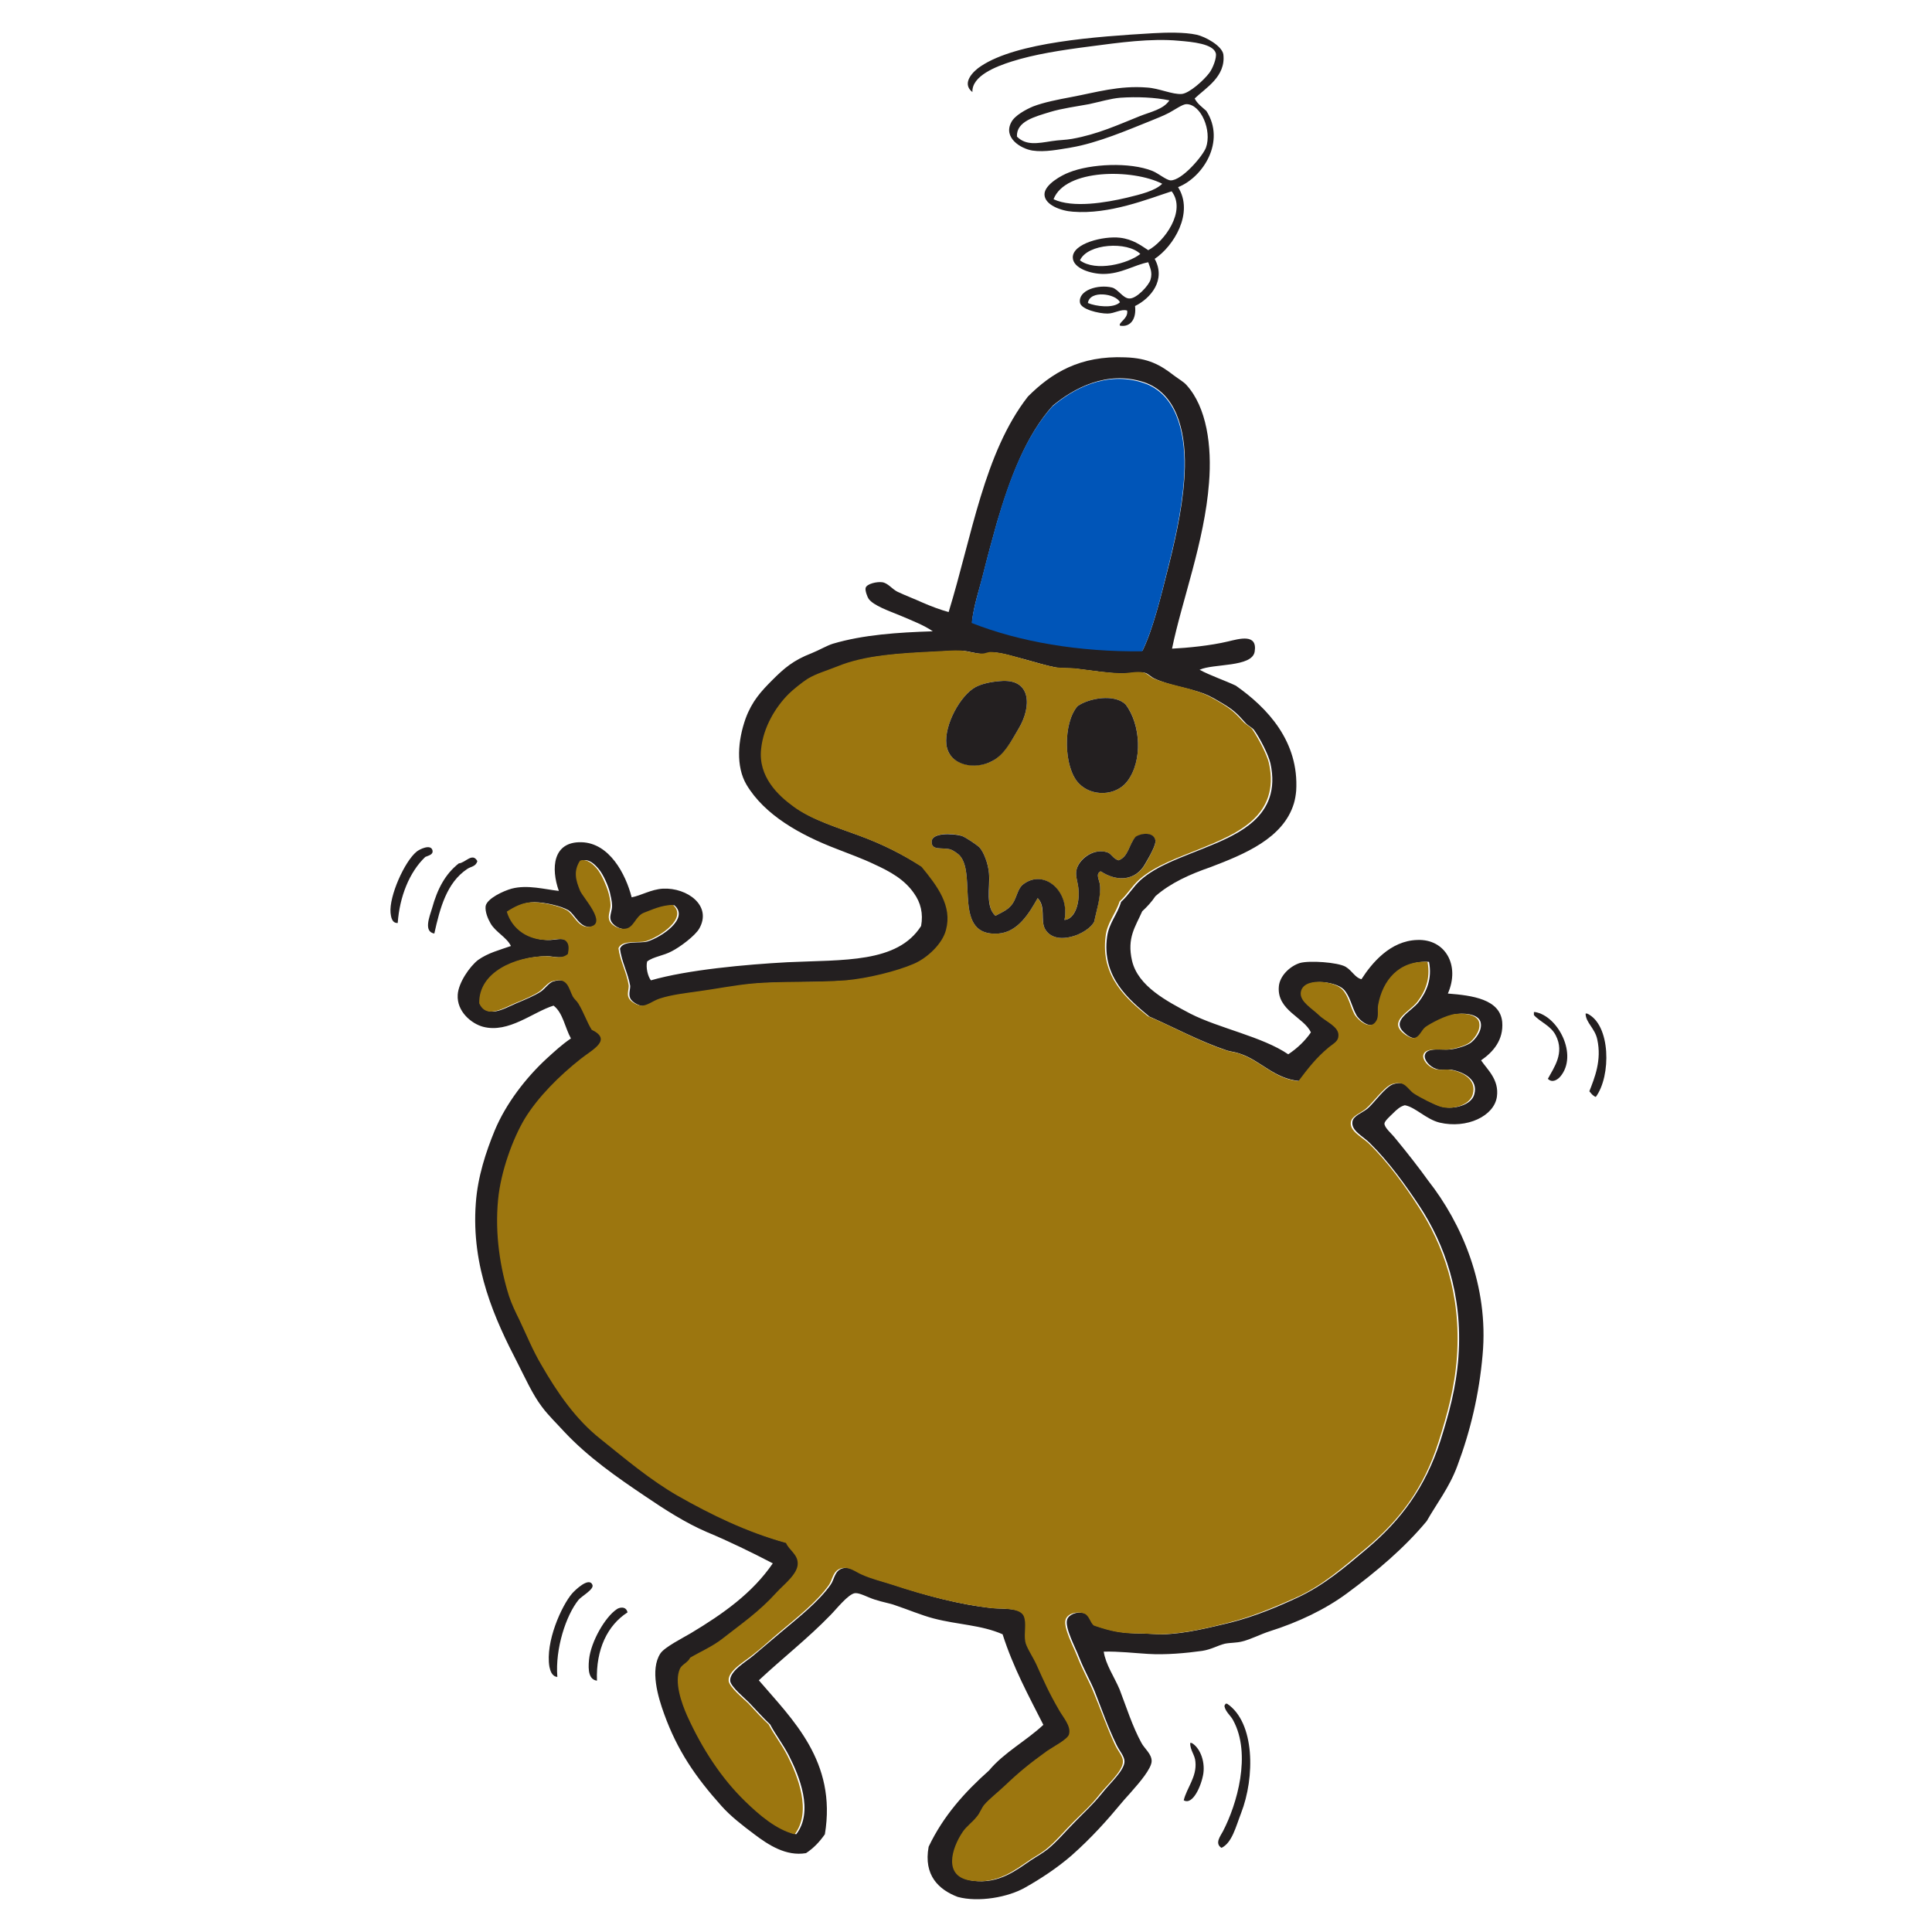
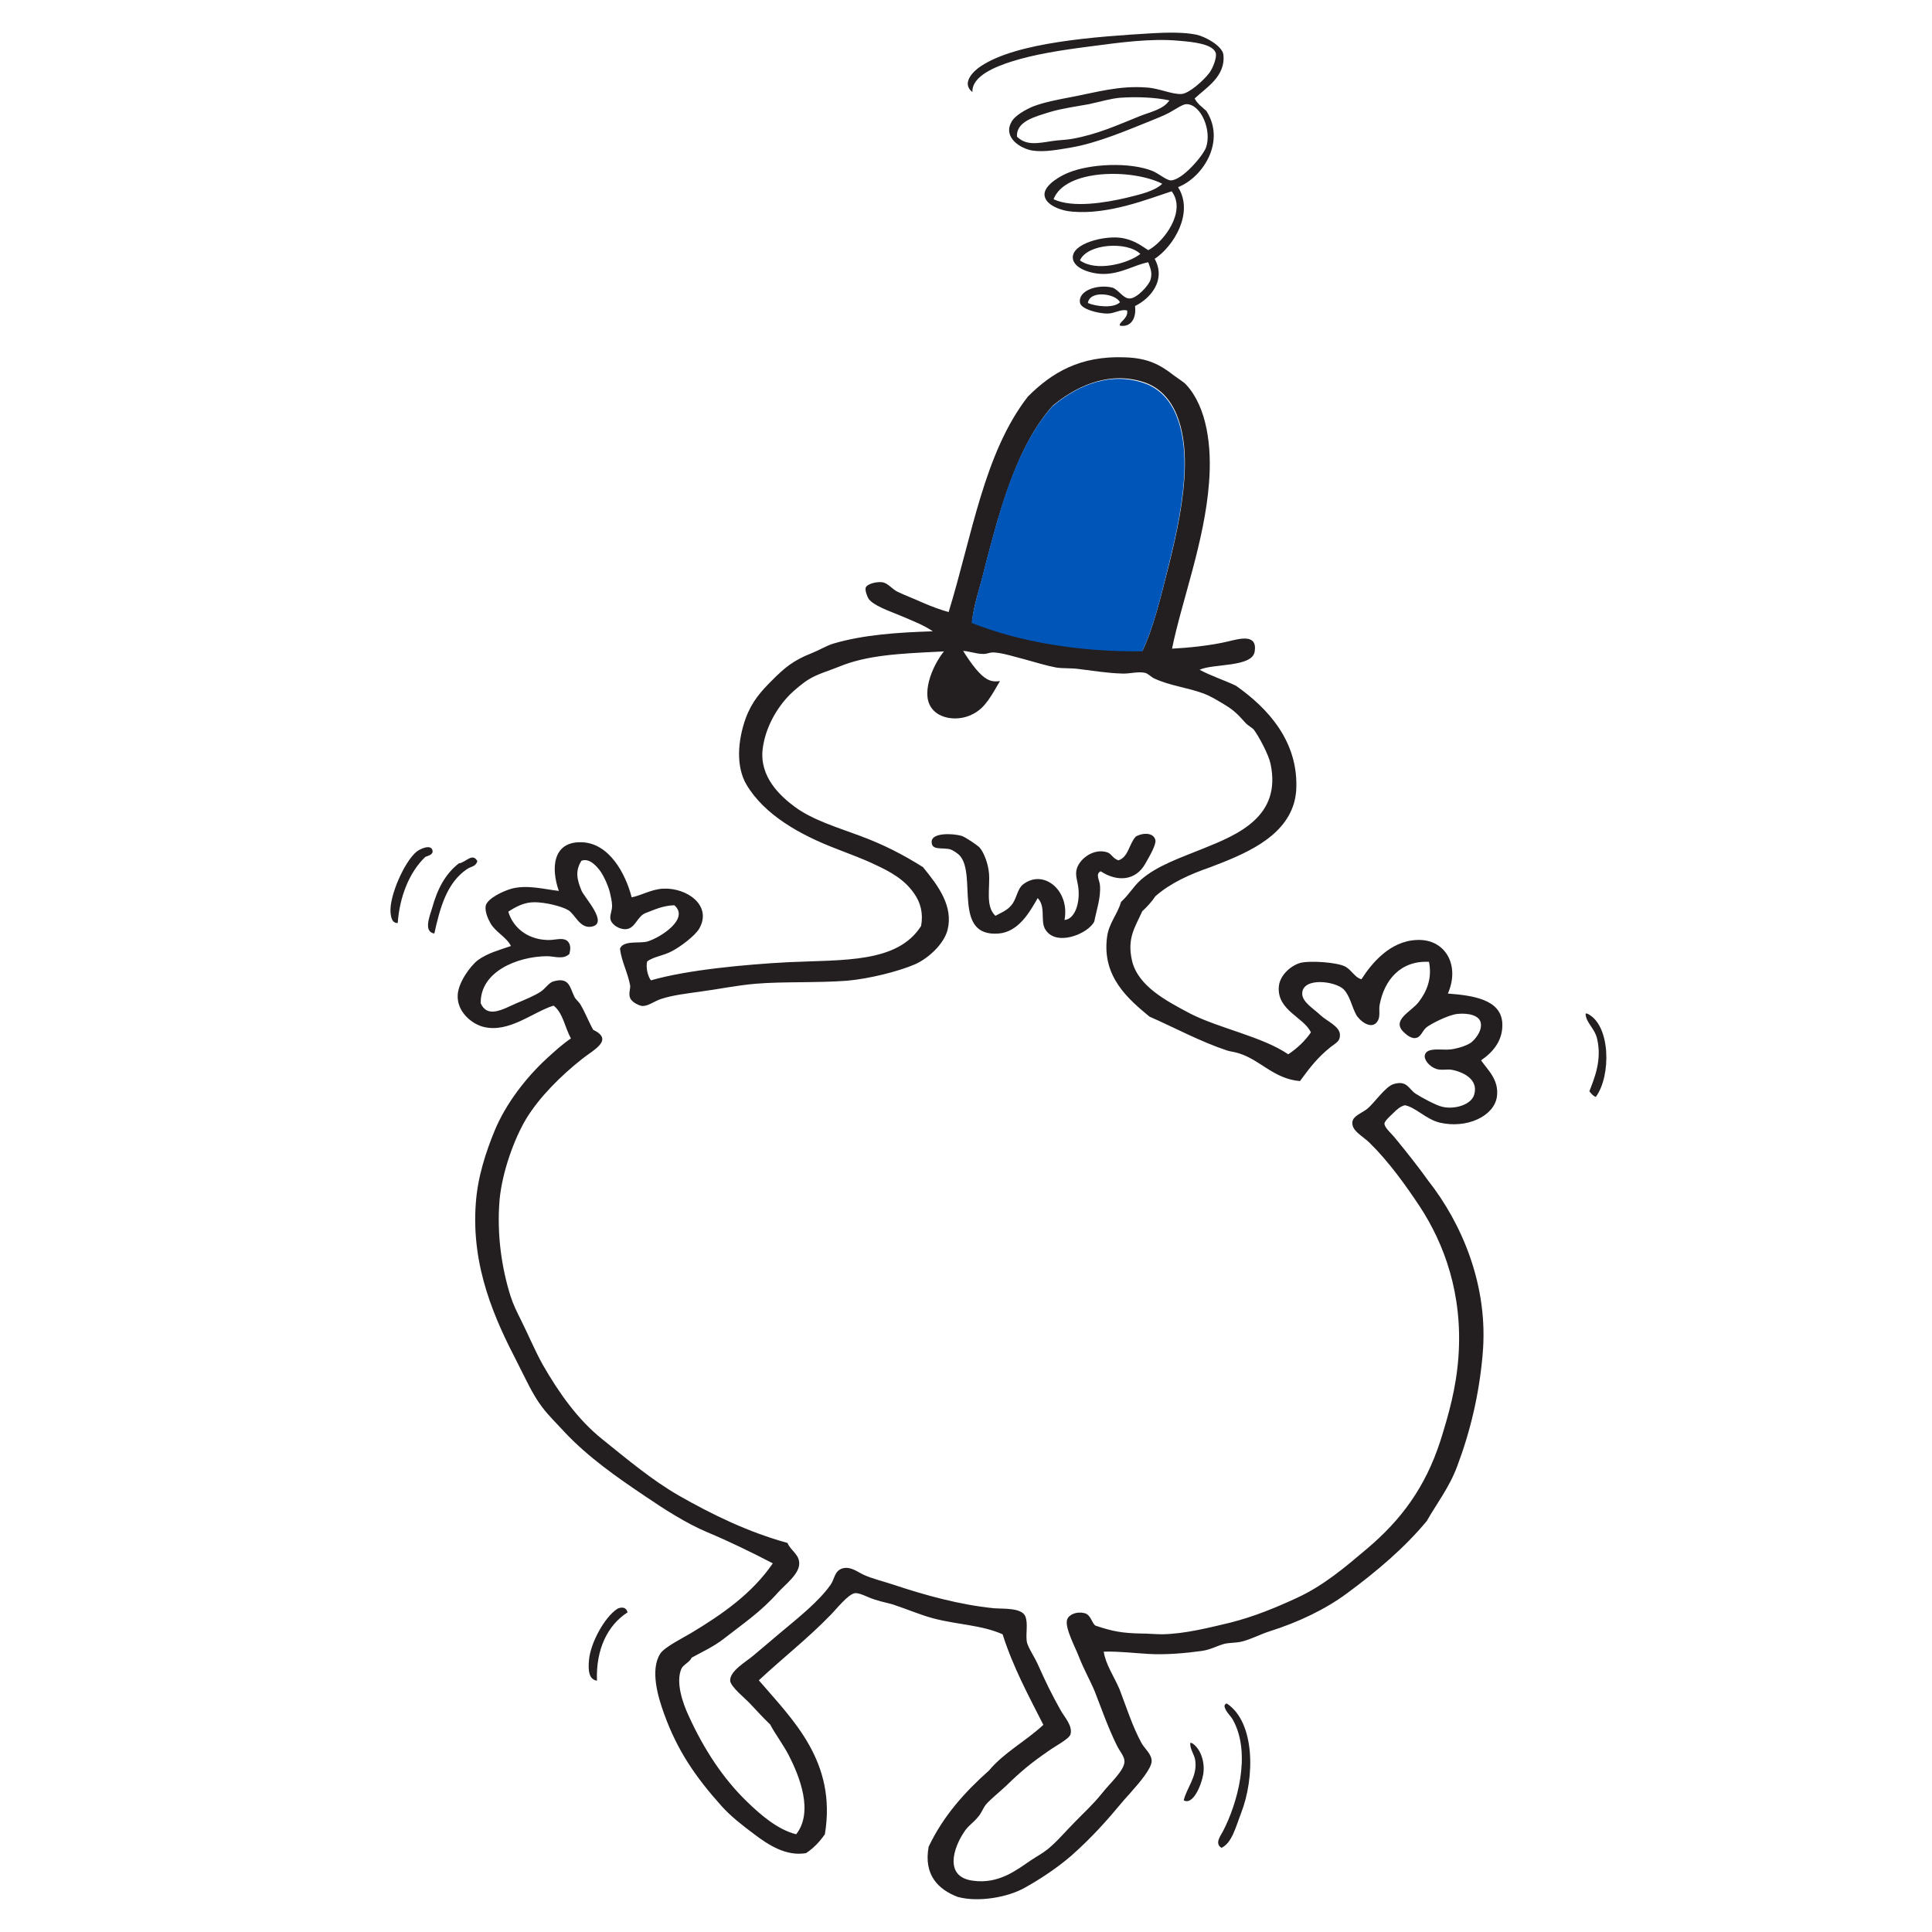
<svg xmlns="http://www.w3.org/2000/svg" version="1.1" id="Layer_1" x="0px" y="0px" viewBox="0 0 512 512" style="enable-background:new 0 0 512 512;" xml:space="preserve">
  <style type="text/css">
	.st0{fill-rule:evenodd;clip-rule:evenodd;fill:#231F20;}
	.st1{fill-rule:evenodd;clip-rule:evenodd;fill:#0055B8;}
	.st2{fill-rule:evenodd;clip-rule:evenodd;fill:#9C760F;}
</style>
  <g>
    <path class="st0" d="M316.6,26.1c0.7,1.4,2,2.3,3.1,3.3c5.2,8.1-0.9,17.6-7.5,20.2c4.3,6.8-1.2,15.7-6.2,19   c3.1,5.6-1.1,10.5-5.2,12.5c0.4,3.4-1.2,5.7-4,5.2c-0.5-0.8,2.3-1.9,1.9-4c-1.6-0.5-3.3,0.8-5.2,0.8c-2.3,0-7-1.1-7.3-2.9   c-0.5-3.3,4.8-4.9,8.5-4c1.6,0.4,2.9,2.9,4.6,2.9c1.9,0.1,5.2-3.5,5.6-5c0.6-2-0.2-3.3-0.6-4.6c-3.7,0.7-7.2,3.1-11.9,3.1   c-3.3,0-8.1-1.5-8.1-4.4c0-3.7,8.1-5.7,12.5-5.2c3.4,0.4,5.5,2,7.5,3.3c4.2-2.2,10.2-10.4,6.2-15.6c-6.2,2-16.5,6.2-26.2,5.4   c-3.1-0.2-7.5-1.8-7.5-4.6c0-2.6,4.6-5.1,6.5-5.8c5.7-2.3,16.1-2.8,22.1-0.4c1.7,0.7,3.6,2.4,4.8,2.5c3,0.1,8.6-6.5,9.4-8.7   c1.6-4.5-1.3-11.5-5.2-11.5c-1,0-3.1,1.5-4.6,2.3c-1.7,0.9-3.4,1.5-4.8,2.1c-6,2.4-14.1,5.9-21.2,7.1c-3.1,0.5-6.9,1.3-10.2,0.8   c-3.1-0.5-7.8-3.4-5.6-7.5c0.9-1.8,3.9-3.4,5.8-4.2c2.9-1.1,6.5-1.8,10.2-2.5c6.4-1.2,12.6-3.1,20-2.5c3.2,0.2,6.7,1.9,9.2,1.7   c2-0.2,5.8-3.6,7.3-5.6c0.9-1.2,2-4,1.7-5.2c-0.7-2.5-6.2-3-9.8-3.3c-7.4-0.7-15.9,0.5-23.5,1.5c-7.8,1-14.8,2.1-20.8,4   c-4.1,1.3-10.6,3.8-10.4,8.1c-3.1-2.4,0.4-5.7,2.3-6.9c9.5-6.3,30.3-7.8,45.6-8.7c3.5-0.2,8.3-0.3,11.5,0.4   c2.3,0.5,6.7,2.9,7.1,5.2C324.9,20.3,319.5,23.3,316.6,26.1 M296.9,25.9c-2.5,0.2-5.5,1.1-8.3,1.7c-3.2,0.6-7.1,1.1-10.4,2.1   c-3.8,1.2-8.9,2.4-8.7,6.5c2.4,2.4,5.4,1.8,9.2,1.2c1.9-0.3,3.8-0.3,5.4-0.6c6.8-1.2,12.4-3.8,17.9-6c3-1.2,6.3-1.8,7.9-4.2   C306.1,25.8,301.3,25.6,296.9,25.9 M279.2,52.8c5.1,2.4,13.9,0.9,19.4-0.4c3.7-0.9,7.5-1.8,9.4-3.7   C300.2,44.7,282.3,44.7,279.2,52.8 M286.2,69c4.2,3.1,12.7,0.9,16-1.7C298.8,63.9,288.2,64.5,286.2,69 M288.3,80.3   c2.1,0.9,6.8,1.5,8.5-0.2C295.7,77.8,288.8,76.8,288.3,80.3" />
    <path class="st0" d="M310.6,171.9c4.1-0.2,10.2-0.8,14.8-1.9c3-0.7,7.9-2.2,7.1,2.7c-0.7,4.2-11,3.1-14.6,4.8   c3,1.6,6.4,2.7,9.6,4.2c8.4,5.9,16.8,14.8,16,27.9c-0.1,1.1-0.3,2.3-0.6,3.3c-2.8,9.3-13.2,13.5-22.1,16.9   c-5.5,1.9-10.6,4.2-14.6,7.7c-1,1.5-2.2,2.8-3.5,4c-1.8,4.1-4.1,7-2.7,13.1c1.6,6.8,9.2,10.7,15.4,14c7.6,3.9,19.1,6.1,26,10.8   c2.4-1.6,4.4-3.5,6-5.8c-1.8-4-9-5.8-8.5-12.1c0.2-2.9,3-5.5,5.6-6.3c2.5-0.7,10-0.2,12.1,1c1.8,1.1,2.5,2.9,4.2,3.3   c2.7-4.2,7.6-10.2,14.8-10.4c7.4-0.3,11.4,6.7,8.1,14.2c6.5,0.5,13.8,1.5,14.4,7.5c0.4,4.8-2.4,8-5.6,10.2c1.7,2.5,4.8,5.1,4.2,9.6   c-0.7,5.2-8,8.6-15.2,6.9c-3.6-0.9-6.4-4.1-9.2-4.6c-1.2,0.3-2.1,1.1-3.1,2.1c-0.7,0.7-2.2,2-2.3,2.7c-0.1,1.1,1.9,2.7,2.9,4   c2.9,3.5,6.5,8.1,8.7,11.2c8.8,11.2,16.1,27.8,14.4,46.2c-0.9,10.3-3.2,20.1-6.7,29.4c-2.1,5.7-5.5,10-8.1,14.6   c-5.9,7.1-13.2,13.3-21.2,19.2c-5.7,4.2-12.8,7.6-20.4,10c-2.5,0.8-4.9,2.1-7.3,2.7c-1.5,0.4-3.1,0.3-4.6,0.6c-2,0.5-3.5,1.5-6,1.9   c-4.3,0.6-9.7,1.1-14.4,0.8c-3.5-0.2-7.6-0.7-11.7-0.6c0.5,3.4,2.8,6.7,4.2,10c1.8,4.7,3.4,9.8,5.8,14.2c0.8,1.5,2.7,2.9,2.7,4.8   c0,2-3.5,6-5,7.7c-1,1.2-2,2.2-2.9,3.3c-3.9,4.7-8,9.3-13.3,14c-3.8,3.3-8.2,6.2-12.3,8.5c-4.5,2.6-12.4,4-17.9,2.5   c-5-1.9-9.1-5.7-7.7-13.3c3.9-8.2,9.6-14.5,16-20.2c4-4.8,9.8-7.8,14.4-12.1c-3.9-7.7-8-15.2-10.8-24c-5.7-2.5-11.8-2.5-18.3-4.2   c-3.1-0.8-6.9-2.4-10.2-3.5c-1.3-0.5-3.3-0.8-5.4-1.5c-1.9-0.6-3.9-1.8-5.2-1.7c-1.8,0.2-5,4.3-6.5,5.8c-6,6.2-12.8,11.5-19,17.3   c8.9,10.4,20.7,21.5,17.5,40.8c-1.4,2-3,3.7-5,5c-5.3,0.9-10-2.2-13.7-5c-3.2-2.4-6.3-4.8-8.7-7.5c-6.9-7.7-11.7-14.7-15.2-24.4   c-1.6-4.4-3.8-11.7-1-16c1.1-1.7,6.1-4.2,8.1-5.4c8.5-5.1,16.3-10.6,21.7-18.5c-5.6-2.9-11.5-5.8-17.5-8.3   c-5.6-2.4-11.2-6-16.2-9.4c-7.6-5.1-15.2-10.4-21.5-17.1c-2-2.2-4.3-4.4-6-6.7c-2.5-3.3-4.4-7.6-6.5-11.7   c-5.8-11.2-12.3-25.2-11-42.3c0.5-7,2.7-13.6,5-19.2c3-7.2,8.3-14,13.7-19c2.1-1.9,4-3.7,6.5-5.4c-1.6-2.9-2.1-6.8-4.6-8.7   c-5.5,1.7-11.9,7.4-18.7,5.6c-3-0.8-7-4-6.7-8.5c0.2-3.2,3.2-7.5,5.4-9.2c2.7-1.9,5.6-2.6,8.7-3.7c-1.1-2.3-4.1-3.7-5.4-6   c-0.7-1.2-1.5-3.1-1.3-4.6c0.4-2,4.7-4,6.9-4.6c4.2-1.1,8.8,0.2,12.5,0.6c-2.1-5.9-1.7-13.1,6-12.9c7.4,0.2,11.7,8.4,13.3,14.6   c2.6-0.5,5.1-2.1,8.3-2.3c6.4-0.3,13.1,4.5,9.6,10.6c-1.1,1.9-5.1,4.9-7.3,6c-2.2,1.2-4.8,1.4-6.5,2.7c-0.4,1.6,0.2,4,1,5   c9.7-2.8,25.1-4.2,36.2-4.8c14.8-0.7,29.1,0.3,35.4-9.6c0.6-3.3-0.1-6.2-1.9-8.7c-2.5-3.6-6.2-5.7-10.6-7.7c-2.9-1.4-6.5-2.7-9.8-4   c-9.7-3.7-19.2-9-24-17.1c-2.8-4.8-2.3-11.6-0.2-17.5c1.7-4.6,4.1-7.2,7.1-10.2c3.1-3.1,5.5-5.2,10.4-7.1c2-0.8,4-2,5.6-2.5   c8.1-2.4,17.2-3,26.5-3.3c-2.3-1.6-5.4-2.8-8.7-4.2c-2.9-1.2-7-2.6-8.3-4.4c-0.3-0.4-1-2.2-0.8-2.9c0.3-1.1,3-1.7,4.4-1.5   c1.5,0.2,2.6,1.8,4,2.5c2.1,1,4.5,1.9,6.7,2.9c2.3,1,4.7,1.9,6.9,2.5c6.2-20.2,9.4-42.2,21-57.1c6.3-6.3,13.8-10.9,25.8-10.4   c6.1,0.2,9.3,2,12.9,4.8c1.2,0.9,2.6,1.7,3.3,2.5c5.4,5.9,6.8,16.2,6,26C319.2,143.6,313.2,159.2,310.6,171.9 M309.8,149.6   c2.1-8.4,4-17.3,4.2-25.8c0.2-10.2-2.5-19.7-10.8-22.5c-10-3.3-18.9,1.8-24.2,6.2c-7.1,7.9-11.3,19.2-14.8,31   c-1.2,4.3-2.4,8.7-3.5,13.1c-1.1,4.5-2.7,8.9-3.1,13.3c12.7,5,28.4,7.7,45.2,7.5C305.6,166.6,307.6,158.3,309.8,149.6 M328.5,279.2   c-1.1-0.4-2.3-0.5-3.3-0.8c-7.2-2.4-14-6.1-20.6-9c-5.4-4.5-12.7-10.5-11.2-21.2c0.5-3.6,2.7-5.8,3.7-9.2c2.1-1.9,3.2-4,5.2-5.8   c4.3-3.8,10.6-5.9,16.5-8.3c9.2-3.7,20.9-8.5,17.9-22.5c-0.5-2.4-3-7.1-4.4-9c-0.5-0.6-1.6-1.1-2.3-1.9c-2.2-2.5-3.3-3.5-6.2-5.2   c-1.5-0.9-3.4-2-4.8-2.5c-4.3-1.6-9.1-2.1-13.1-4c-0.9-0.4-1.6-1.3-2.5-1.5c-1.9-0.4-4.1,0.3-6,0.2c-3.8-0.1-7.4-0.7-11.5-1.2   c-2-0.3-4.1-0.1-6-0.4c-2.7-0.5-5.5-1.4-8.1-2.1c-2.8-0.7-6.1-1.8-8.5-1.9c-1.3,0-1.5,0.4-2.7,0.4c-2.1,0-3.8-0.8-5.6-0.8   c-1.8-0.1-4.4,0.1-6.2,0.2c-10.2,0.5-19.1,0.9-26.5,4c-3,1.2-5.6,1.9-7.9,3.3c-1.4,0.8-3.9,2.9-5,4c-3.4,3.4-6.6,8.7-7.3,14.6   c-0.8,7.3,4.6,12.3,8.5,15.2c4.7,3.5,11.4,5.5,17.3,7.7c6.2,2.3,11.3,4.9,16.7,8.3c4.1,5,8.1,10.4,6.5,16.7c-1,3.7-5,7.4-8.5,9   c-4.6,2-12.4,3.9-18.1,4.4c-7.8,0.6-17.2,0.2-24.2,0.8c-4.9,0.4-10.2,1.5-14.8,2.1c-3.5,0.5-7.1,0.9-10.2,1.9   c-1.9,0.6-3.4,1.9-5,1.9c-0.7,0-2.8-0.9-3.3-2.1c-0.5-1.1,0.1-2.5,0-3.3c-0.6-3.4-2.3-6.4-2.7-9.8c0.9-2.3,5.3-1.3,7.3-1.9   c3.6-1.1,11.2-6.1,7.1-9.6c-3.1,0.1-5.3,1.2-7.7,2.1c-2.1,0.9-2.6,3.8-4.8,4.2c-1.8,0.3-4-1-4.4-2.5c-0.3-1.1,0.5-2.5,0.4-3.8   c0-1-0.4-2.6-0.6-3.5c-0.5-1.9-1.7-4.5-2.7-5.8c-1.1-1.4-2.8-3.2-4.8-2.5c-1.8,2.8-1.1,5.2,0,7.9c0.7,1.8,7.5,8.9,2.5,9.6   c-3,0.4-4.2-3.3-6-4.4c-1.9-1.1-6.2-2.1-9-2.1c-2.7,0-4.9,1.2-6.9,2.5c1.4,4.7,5.8,7.7,11.2,7.5c1.8-0.1,3.5-0.7,4.6,0.4   c0.8,0.9,0.7,2.1,0.4,3.3c-1.7,1.6-3.9,0.6-6,0.6c-8,0.1-17.7,4.2-17.5,12.5c1.8,4,5.8,1.6,9.4,0c2.4-1,5-2.1,6.5-3.1   c1.1-0.7,2.2-2.4,3.3-2.7c4.3-1.3,4.4,1.6,5.6,4c0.3,0.7,1,1.2,1.5,1.9c1.4,2.3,2.3,4.8,3.5,6.9c5.6,2.7,0.1,5.3-2.9,7.7   c-5.7,4.5-11.3,10.1-14.8,15.8c-3.2,5.3-6.4,14.1-7.1,21.5c-0.8,9.3,0.6,18.3,2.9,25.6c0.7,2.2,1.7,4.2,2.7,6.2   c2,4,3.7,8.1,5.8,11.9c4.3,7.5,9.3,14.6,15.8,19.8c6.6,5.3,13.1,10.8,20.4,15c8.8,5,18.2,9.6,28.7,12.5c0.8,2,3.1,3,3.1,5.4   c0.1,2.8-3.8,5.7-5.6,7.7c-4.6,5.2-9.3,8.3-14.4,12.3c-2.7,2.1-5.8,3.5-8.5,5c-0.6,1.3-2.2,1.8-2.7,2.9c-1.6,3.5,0.3,9.1,1.9,12.5   c4,8.8,9.1,16.6,15.4,22.7c3.6,3.5,8.2,7.5,13.1,8.7c4.7-6,0.8-15.5-1.9-20.8c-1.6-3.1-3.7-5.8-5-8.3c-1.8-1.7-3.4-3.5-5.4-5.6   c-1.1-1.2-5.1-4.4-5.2-6c-0.1-2.6,4.2-5,6.2-6.7c2.9-2.4,4.8-4.1,7.1-6c4.9-4.1,10.2-8.3,13.3-12.7c1.1-1.5,1-3.8,3.3-4.4   c2.1-0.5,3.9,1,5.4,1.7c2.4,1.1,5.4,1.8,8.1,2.7c8.1,2.7,17.4,5.3,26.5,6.2c2.3,0.2,7.3-0.2,8.3,2.1c0.8,1.9,0.1,4.4,0.4,6.7   c0.2,1.4,2,4,2.9,6c2.2,4.9,3.5,7.6,6,12.1c1.1,2,3.3,4.2,2.7,6.5c-0.4,1.3-4.2,3.2-5.8,4.4c-4.8,3.3-7.4,5.5-11.2,9.2   c-1.9,1.8-4.1,3.5-5.4,5c-0.8,1-1.2,2.3-2.1,3.3c-1.2,1.5-2.8,2.5-3.7,4c-2.9,4.3-5.3,11.9,2.3,12.9c7,1,11.8-3,15.4-5.4   c1.5-1,3-1.8,4.4-2.9c2.6-2.1,4.7-4.7,7.3-7.3c2.3-2.4,4.5-4.3,7.1-7.5c2.1-2.7,6-6.1,6-8.5c0-1.4-1.3-2.7-2.1-4.4   c-2.3-4.7-4-9.6-5.8-14.2c-1.1-2.7-2.7-5.4-4.2-9.2c-0.9-2.4-3.8-7.7-3.1-9.8c0.5-1.4,2.6-2.2,4.6-1.7c1.7,0.4,1.9,2.6,2.9,3.3   c4.7,1.6,7.3,2,12.1,2.1c1.9,0,3.8,0.2,5.6,0.2c6.2-0.1,13-1.9,18.1-3.1c6.3-1.6,12.1-4,17.5-6.5c7.2-3.3,12.9-8.2,18.7-13.1   c9-7.6,15.4-16.2,19.4-28.5c2.2-7,4.2-14,4.8-22.3c1.2-16.7-3.8-30-10.2-39.8c-3.7-5.6-8.3-12-13.3-16.9c-1.9-1.9-4.9-3.2-4.6-5.6   c0.2-1.6,2.5-2.3,4-3.5c1.7-1.4,4.8-5.9,6.9-6.5c3.6-1.1,4,1.3,5.8,2.5c1.5,1,5.6,3.2,7.1,3.5c3.2,0.8,7.8-0.5,8.5-3.3   c1.1-3.9-2.8-5.9-6-6.5c-1.2-0.2-2.7,0.2-4-0.2c-1.9-0.6-3.4-2.5-3.1-3.7c0.5-2.2,4.7-1.2,6.9-1.5c2.1-0.3,4.1-1,5.2-1.7   c1-0.7,3.2-3.1,2.7-5.4c-0.4-1.9-3.2-2.6-6.2-2.3c-2.5,0.3-6.9,2.6-8.1,3.5c-1.2,0.9-1.5,2.8-3.1,2.9c-0.8,0.1-2-0.6-2.7-1.3   c-4-3.4,1.8-5.7,3.7-8.3c2-2.6,3.6-6.1,2.7-10.6c-7.5-0.4-11.9,4.8-13.1,11.5c-0.2,1.2,0.2,2.8-0.4,4c-1.6,3-5.1-0.1-5.8-1.5   c-1.2-2.2-1.6-4.9-3.3-6.7c-2.2-2.2-10.8-3.3-11,1c-0.1,2.3,2.9,4,4.8,5.8c1.8,1.7,5.3,3,5.2,5.4c0,1.6-1.1,2-2.5,3.1   c-3.5,2.8-5.6,5.6-8.1,9C337.6,285.9,334.1,281,328.5,279.2" />
    <path class="st1" d="M302.7,172.6c-16.8,0.2-32.5-2.5-45.2-7.5c0.5-4.4,2-8.9,3.1-13.3c1.1-4.4,2.3-8.8,3.5-13.1   c3.4-11.8,7.7-23.2,14.8-31c5.2-4.4,14.1-9.6,24.2-6.2c8.3,2.8,11,12.3,10.8,22.5c-0.2,8.5-2.1,17.4-4.2,25.8   C307.6,158.3,305.6,166.6,302.7,172.6" />
-     <path class="st2" d="M344.1,286.5c2.5-3.3,4.6-6.1,8.1-9c1.4-1.1,2.5-1.6,2.5-3.1c0.1-2.4-3.5-3.7-5.2-5.4   c-1.9-1.8-4.9-3.5-4.8-5.8c0.3-4.4,8.9-3.3,11-1c1.7,1.7,2.1,4.5,3.3,6.7c0.8,1.3,4.2,4.5,5.8,1.5c0.6-1.1,0.2-2.8,0.4-4   c1.2-6.7,5.6-11.9,13.1-11.5c0.9,4.5-0.7,8-2.7,10.6c-2,2.6-7.7,5-3.7,8.3c0.7,0.6,1.9,1.3,2.7,1.3c1.6-0.2,2-2,3.1-2.9   c1.2-0.9,5.6-3.3,8.1-3.5c3-0.3,5.8,0.4,6.2,2.3c0.5,2.3-1.7,4.7-2.7,5.4c-1.1,0.7-3.1,1.4-5.2,1.7c-2.2,0.3-6.4-0.7-6.9,1.5   c-0.3,1.2,1.2,3.1,3.1,3.7c1.2,0.4,2.8,0,4,0.2c3.3,0.5,7.1,2.6,6,6.5c-0.8,2.9-5.4,4.2-8.5,3.3c-1.5-0.4-5.6-2.5-7.1-3.5   c-1.8-1.2-2.3-3.6-5.8-2.5c-2,0.6-5.2,5.1-6.9,6.5c-1.4,1.2-3.7,1.9-4,3.5c-0.4,2.4,2.6,3.8,4.6,5.6c5.1,4.9,9.7,11.3,13.3,16.9   c6.4,9.8,11.4,23,10.2,39.8c-0.6,8.3-2.6,15.3-4.8,22.3c-3.9,12.4-10.3,20.9-19.4,28.5c-5.9,4.9-11.5,9.9-18.7,13.1   c-5.4,2.4-11.2,4.9-17.5,6.5c-5.1,1.3-11.9,3-18.1,3.1c-1.8,0-3.7-0.2-5.6-0.2c-4.8,0-7.4-0.5-12.1-2.1c-1.1-0.8-1.2-2.9-2.9-3.3   c-2-0.5-4.1,0.2-4.6,1.7c-0.7,2.1,2.2,7.4,3.1,9.8c1.5,3.8,3.1,6.5,4.2,9.2c1.9,4.5,3.6,9.5,5.8,14.2c0.8,1.7,2.1,3,2.1,4.4   c0,2.5-3.9,5.9-6,8.5c-2.5,3.2-4.7,5.1-7.1,7.5c-2.6,2.6-4.7,5.2-7.3,7.3c-1.4,1.1-2.9,1.9-4.4,2.9c-3.6,2.4-8.4,6.4-15.4,5.4   c-7.6-1-5.2-8.6-2.3-12.9c1-1.5,2.5-2.5,3.7-4c0.9-1,1.3-2.4,2.1-3.3c1.3-1.5,3.5-3.2,5.4-5c3.9-3.7,6.5-5.8,11.2-9.2   c1.6-1.1,5.5-3.1,5.8-4.4c0.6-2.2-1.6-4.5-2.7-6.5c-2.6-4.5-3.8-7.2-6-12.1c-1-2.1-2.7-4.6-2.9-6c-0.4-2.2,0.4-4.8-0.4-6.7   c-1-2.3-6-1.9-8.3-2.1c-9-1-18.3-3.5-26.5-6.2c-2.8-0.9-5.7-1.6-8.1-2.7c-1.5-0.6-3.3-2.2-5.4-1.7c-2.3,0.6-2.3,2.9-3.3,4.4   c-3.2,4.5-8.4,8.6-13.3,12.7c-2.3,1.9-4.1,3.7-7.1,6c-2.1,1.7-6.4,4.1-6.2,6.7c0.1,1.7,4.1,4.9,5.2,6c2,2.2,3.6,3.9,5.4,5.6   c1.3,2.5,3.4,5.2,5,8.3c2.7,5.3,6.5,14.8,1.9,20.8c-4.9-1.2-9.5-5.2-13.1-8.7c-6.3-6.1-11.4-13.9-15.4-22.7   c-1.5-3.4-3.5-9-1.9-12.5c0.5-1.1,2.1-1.6,2.7-2.9c2.7-1.6,5.8-2.9,8.5-5c5.1-4,9.7-7.1,14.4-12.3c1.8-2,5.7-4.9,5.6-7.7   c0-2.4-2.3-3.5-3.1-5.4c-10.5-2.9-19.9-7.5-28.7-12.5c-7.3-4.2-13.8-9.7-20.4-15c-6.6-5.2-11.5-12.3-15.8-19.8   c-2.2-3.7-3.9-7.9-5.8-11.9c-1-2-2-4.1-2.7-6.2c-2.3-7.3-3.8-16.3-2.9-25.6c0.7-7.4,3.9-16.2,7.1-21.5c3.5-5.7,9.1-11.3,14.8-15.8   c3-2.4,8.5-5,2.9-7.7c-1.3-2.1-2.1-4.6-3.5-6.9c-0.4-0.7-1.1-1.2-1.5-1.9c-1.2-2.3-1.3-5.3-5.6-4c-1.1,0.4-2.3,2-3.3,2.7   c-1.5,1-4,2.1-6.5,3.1c-3.6,1.6-7.6,4-9.4,0c-0.2-8.3,9.5-12.4,17.5-12.5c2.1,0,4.3,0.9,6-0.6c0.2-1.2,0.4-2.4-0.4-3.3   c-1-1.1-2.8-0.5-4.6-0.4c-5.5,0.2-9.8-2.8-11.2-7.5c2-1.3,4.2-2.5,6.9-2.5c2.8,0,7.1,1,9,2.1c1.9,1.1,3,4.8,6,4.4   c5-0.7-1.8-7.8-2.5-9.6c-1.1-2.7-1.8-5.1,0-7.9c1.9-0.7,3.7,1.1,4.8,2.5c1,1.4,2.2,4,2.7,5.8c0.3,0.9,0.6,2.5,0.6,3.5   c0,1.2-0.7,2.7-0.4,3.7c0.3,1.5,2.6,2.8,4.4,2.5c2.2-0.3,2.6-3.3,4.8-4.2c2.4-0.9,4.6-2,7.7-2.1c4.1,3.5-3.5,8.5-7.1,9.6   c-2,0.6-6.4-0.4-7.3,1.9c0.4,3.3,2.2,6.4,2.7,9.8c0.1,0.9-0.5,2.3,0,3.3c0.5,1.2,2.6,2.1,3.3,2.1c1.6,0.1,3.1-1.3,5-1.9   c3.1-1,6.7-1.4,10.2-1.9c4.5-0.6,9.9-1.7,14.8-2.1c7-0.6,16.3-0.2,24.2-0.8c5.7-0.5,13.5-2.4,18.1-4.4c3.5-1.5,7.6-5.3,8.5-9   c1.7-6.3-2.3-11.6-6.5-16.7c-5.4-3.5-10.4-6-16.7-8.3c-5.9-2.2-12.6-4.2-17.3-7.7c-4-2.9-9.3-7.9-8.5-15.2   c0.6-5.9,3.9-11.2,7.3-14.6c1.1-1.1,3.6-3.1,5-4c2.3-1.4,4.9-2.1,7.9-3.3c7.3-3,16.3-3.5,26.5-4c1.9-0.1,4.4-0.3,6.2-0.2   c1.8,0.1,3.5,0.8,5.6,0.8c1.2,0,1.4-0.5,2.7-0.4c2.5,0.1,5.8,1.1,8.5,1.9c2.7,0.7,5.5,1.6,8.1,2.1c2,0.3,4,0.1,6,0.4   c4,0.5,7.6,1.1,11.5,1.2c1.9,0.1,4.1-0.6,6-0.2c0.9,0.2,1.6,1,2.5,1.5c4.1,1.8,8.9,2.3,13.1,4c1.4,0.5,3.3,1.6,4.8,2.5   c3,1.8,4,2.8,6.2,5.2c0.7,0.7,1.8,1.2,2.3,1.9c1.3,1.9,3.9,6.6,4.4,9c3,14-8.7,18.7-17.9,22.5c-5.9,2.4-12.2,4.5-16.5,8.3   c-2,1.8-3.1,3.9-5.2,5.8c-1.1,3.4-3.3,5.6-3.7,9.2c-1.4,10.8,5.8,16.8,11.2,21.2c6.7,2.8,13.4,6.6,20.6,9c1.1,0.4,2.2,0.5,3.3,0.8   C334.1,281,337.6,285.9,344.1,286.5 M258.5,182.1c-4,2.2-8.3,10-7.7,15.2c0.6,5.6,7.7,6.7,12.1,4.4c3.2-1.8,4.9-5,7.1-8.7   c3.4-5.7,3.4-13.3-5-12.5C262.5,180.7,260.2,181.2,258.5,182.1 M285.6,187.1c-4,4.5-3.7,16.2,0.2,20.4c3.4,3.7,9.9,3.5,12.9-0.4   c4.2-5.4,3.6-15.3-0.4-20.4C295.4,183.8,288.6,185,285.6,187.1 M303.5,229c1.1-1.9,2.9-5.1,2.7-6.2c-0.4-2.1-3.3-2.1-5.2-1   c-1.8,1.8-1.9,5.3-4.6,6.2c-1.5-0.5-1.8-1.7-2.9-2.1c-3.6-1.2-7.3,1.5-8.1,4.2c-0.6,1.8,0.2,3.4,0.4,5.4c0.4,4.1-1.1,8.1-3.7,8.3   c1.4-7.6-5.5-13.7-11-9.4c-1.4,1.1-1.6,3.3-2.7,5c-1.2,1.8-3,2.4-4.6,3.3c-2.7-2.5-1.3-7.3-1.7-11.2c-0.2-2.6-1.4-5.7-2.5-6.9   c-0.7-0.7-3.8-2.8-4.8-3.1c-2.6-0.8-7.8-0.8-7.9,1.5c-0.1,2.5,2.7,1.5,5,2.1c0.6,0.2,2,1.1,2.5,1.7c4.5,5.2-2,21.5,10.2,20.6   c5.3-0.4,8.3-5.7,10.4-9.4c2.1,2.3,0.7,5.9,1.9,8.1c2.7,5,11.5,1.4,13.1-1.9c0.5-2.7,1.7-6.3,1.5-9.6c-0.1-1.4-1.3-3,0.2-3.7   C296.1,233.8,301,233.4,303.5,229" />
-     <path class="st0" d="M265,180.5c8.4-0.8,8.4,6.8,5,12.5c-2.2,3.7-3.8,7-7.1,8.7c-4.4,2.4-11.4,1.3-12.1-4.4   c-0.6-5.2,3.7-13,7.7-15.2C260.2,181.2,262.5,180.7,265,180.5" />
-     <path class="st0" d="M298.3,186.7c4,5.2,4.6,15,0.4,20.4c-3,3.9-9.5,4.1-12.9,0.4c-3.9-4.2-4.2-15.9-0.2-20.4   C288.6,185,295.4,183.8,298.3,186.7" />
+     <path class="st0" d="M265,180.5c-2.2,3.7-3.8,7-7.1,8.7c-4.4,2.4-11.4,1.3-12.1-4.4   c-0.6-5.2,3.7-13,7.7-15.2C260.2,181.2,262.5,180.7,265,180.5" />
    <path class="st0" d="M291.7,230.9c-1.5,0.7-0.3,2.3-0.2,3.7c0.3,3.2-1,6.9-1.5,9.6c-1.6,3.3-10.4,6.9-13.1,1.9   c-1.2-2.3,0.3-5.8-1.9-8.1c-2.1,3.7-5.1,9-10.4,9.4c-12.2,0.9-5.7-15.4-10.2-20.6c-0.5-0.6-1.9-1.5-2.5-1.7c-2.3-0.6-5.1,0.4-5-2.1   c0.1-2.3,5.3-2.2,7.9-1.5c1,0.3,4.1,2.4,4.8,3.1c1.1,1.2,2.3,4.3,2.5,6.9c0.3,3.9-1,8.7,1.7,11.2c1.6-0.9,3.4-1.5,4.6-3.3   c1.1-1.7,1.3-3.9,2.7-5c5.5-4.3,12.5,1.7,11,9.4c2.7-0.2,4.1-4.3,3.7-8.3c-0.2-2-1-3.6-0.4-5.4c0.9-2.7,4.6-5.4,8.1-4.2   c1.1,0.4,1.4,1.6,2.9,2.1c2.7-0.9,2.8-4.4,4.6-6.3c1.9-1.1,4.8-1.1,5.2,1c0.2,1.2-1.6,4.3-2.7,6.2   C301,233.4,296.1,233.8,291.7,230.9" />
    <path class="st0" d="M112.7,227.1c-4.2,4-6.8,10.5-7.3,17.5c-1.7,0.1-1.8-2-1.9-2.7c-0.4-4.4,3.7-13.6,6.9-16.2   c0.7-0.6,3.7-2.1,4.2-0.4C114.9,226.5,113.6,226.7,112.7,227.1" />
    <path class="st0" d="M126.5,228.2c-0.4,1.5-1.7,1.4-2.7,2.1c-5.4,3.6-7.2,10.3-8.7,17.1c-2.9-0.5-1.3-4.4-0.6-6.7   c1.4-5.1,3.5-9.1,7.1-11.9C123.3,228.7,125.2,225.8,126.5,228.2" />
-     <path class="st0" d="M406.4,268.2h0.4c6.1,1,11.5,11.4,6.7,17.1c-0.7,0.8-2.1,1.8-3.3,0.6c1.6-3,4.5-6.8,2.1-11.5   c-1.3-2.6-4.1-3.5-5.8-5.4V268.2z" />
    <path class="st0" d="M420.2,268.6h0.4c6.3,2.9,6.4,16.6,2.3,22.1c-0.8-0.3-1.2-0.9-1.7-1.5c1.4-3.6,3.3-8.2,2.1-13.7   C422.7,272.5,420.2,271,420.2,268.6" />
-     <path class="st0" d="M147.7,444.4c-1.5-0.1-1.9-1.8-2.1-2.7c-1.1-6.6,3.2-16.1,6-19.4c0.8-0.9,4.5-4.5,5.4-2.3c0.5,1.2-2.9,3-3.7,4   C150,428.1,147.1,436.9,147.7,444.4" />
    <path class="st0" d="M166.3,427.3c-5.3,3.4-8.4,9.8-8.1,18.1c-2.1-0.3-2.4-2.6-2.1-5.6c0.5-4.8,4.3-11.3,7.3-13.3   C164,426,165.9,425.5,166.3,427.3" />
    <path class="st0" d="M324.8,451.5h0.4c7.4,5,7.4,19.5,3.7,29c-1.4,3.6-2.4,7.9-5.2,9.2c-1.9-1.2-0.2-3.2,0.4-4.4   c3.7-7.1,7.6-20.4,2.7-29.4c-0.6-1.2-2-2.2-2.3-3.7C324.5,451.7,324.8,451.7,324.8,451.5" />
    <path class="st0" d="M315.4,461.9h0.4c2,1.1,3.6,4.5,3.1,8.1c-0.5,3.2-2.8,8.5-5.2,7.1c0.8-3.3,3.5-6.2,3.1-10.2   C316.7,465.1,315.4,463.9,315.4,461.9" />
  </g>
</svg>